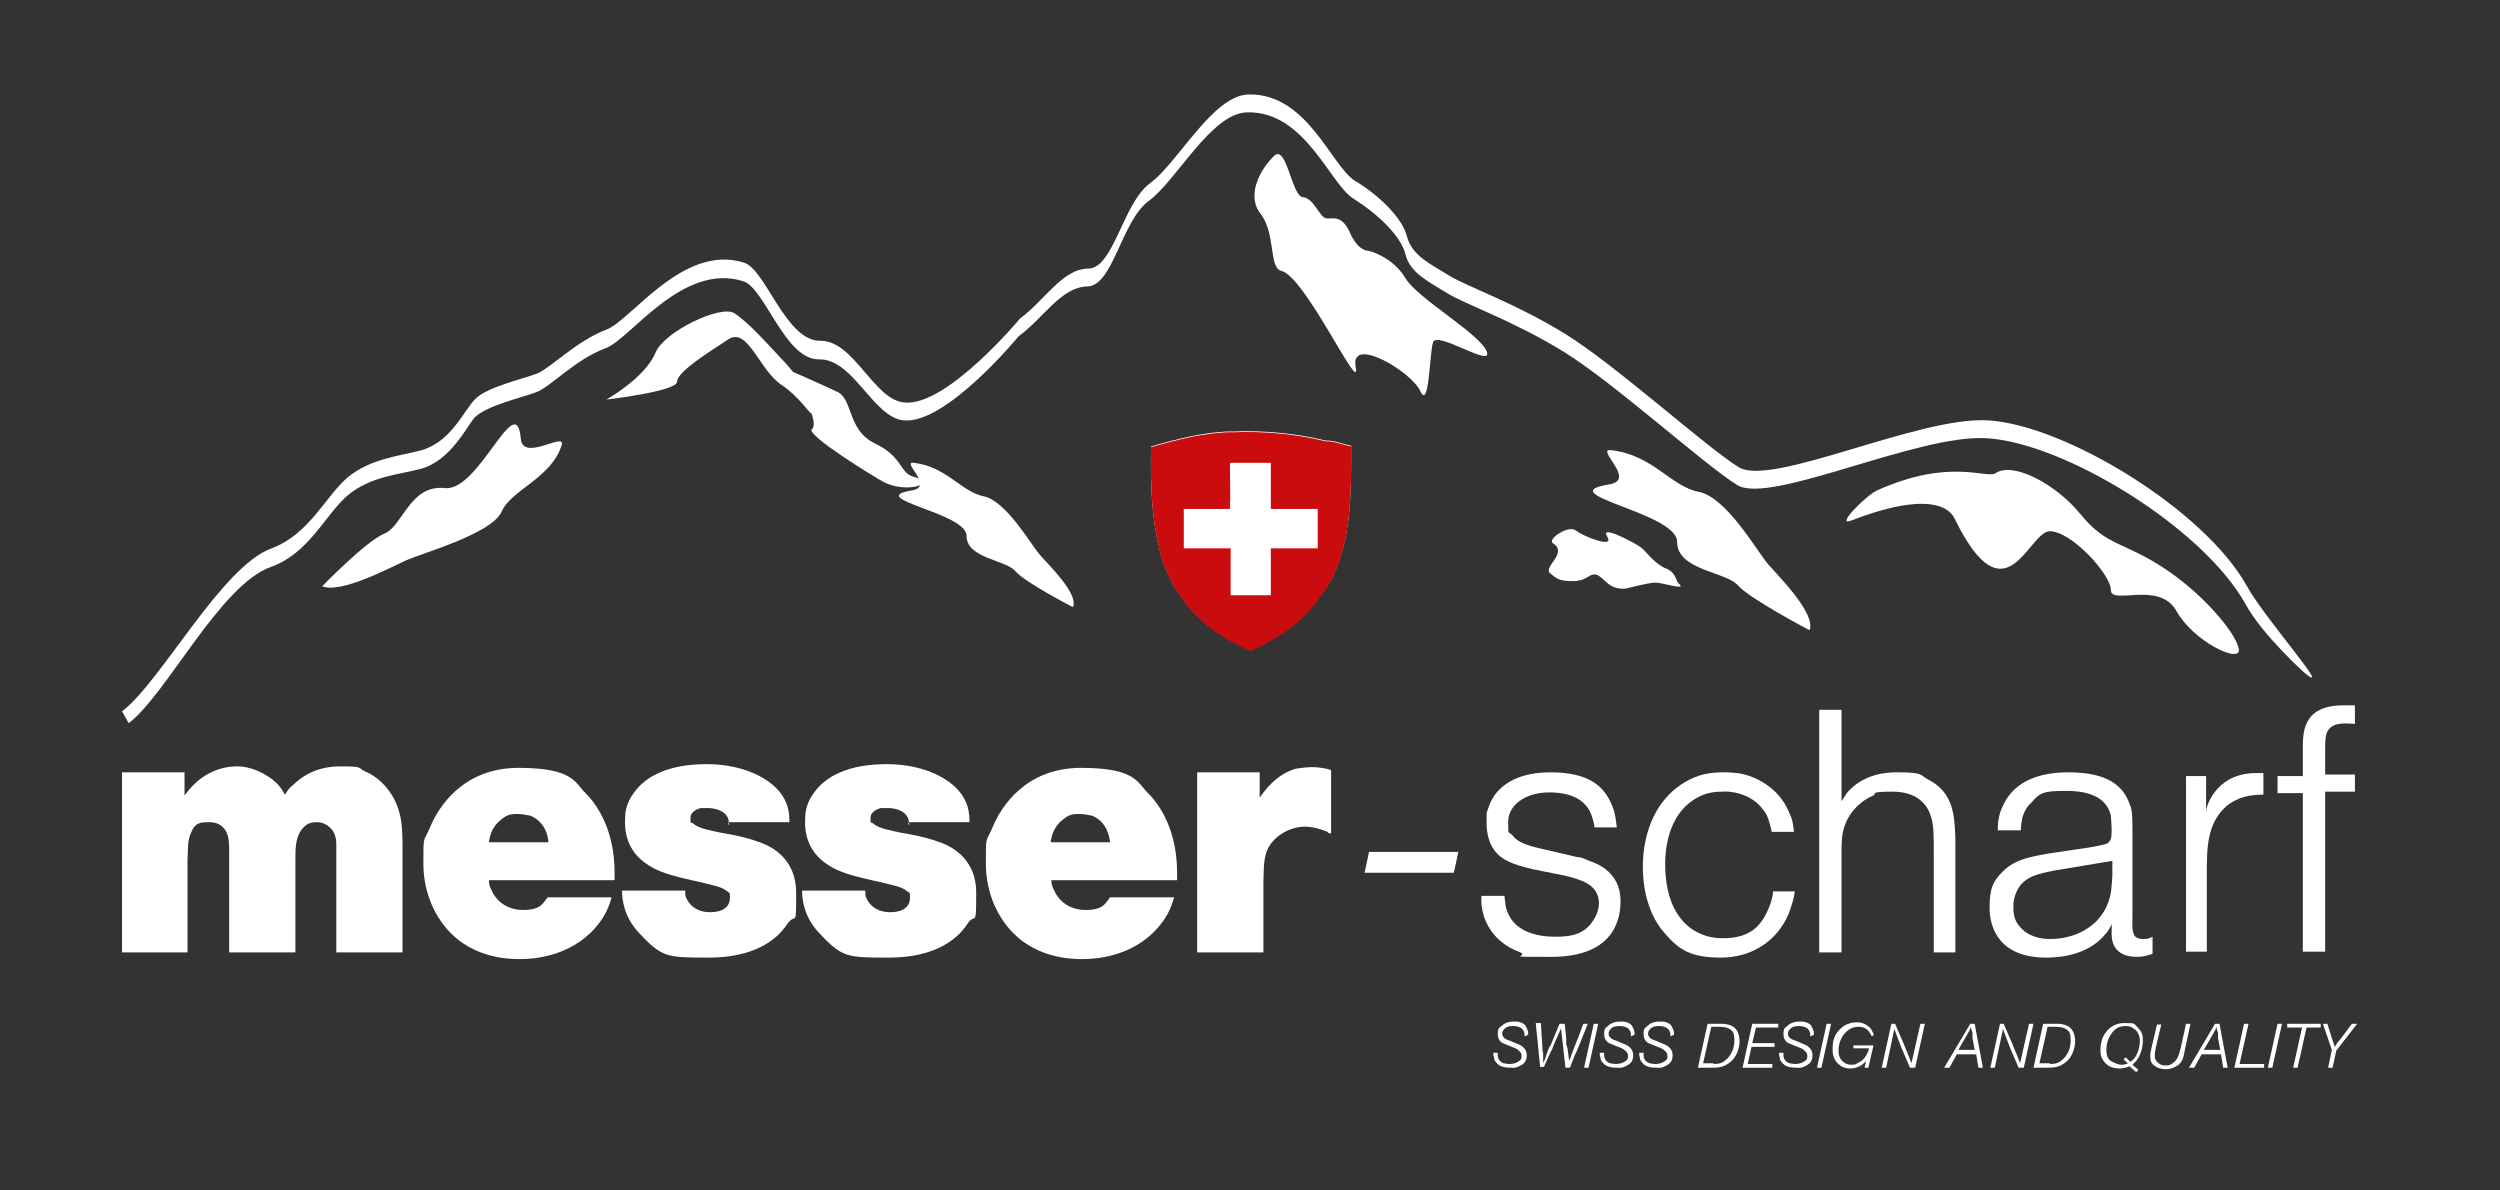
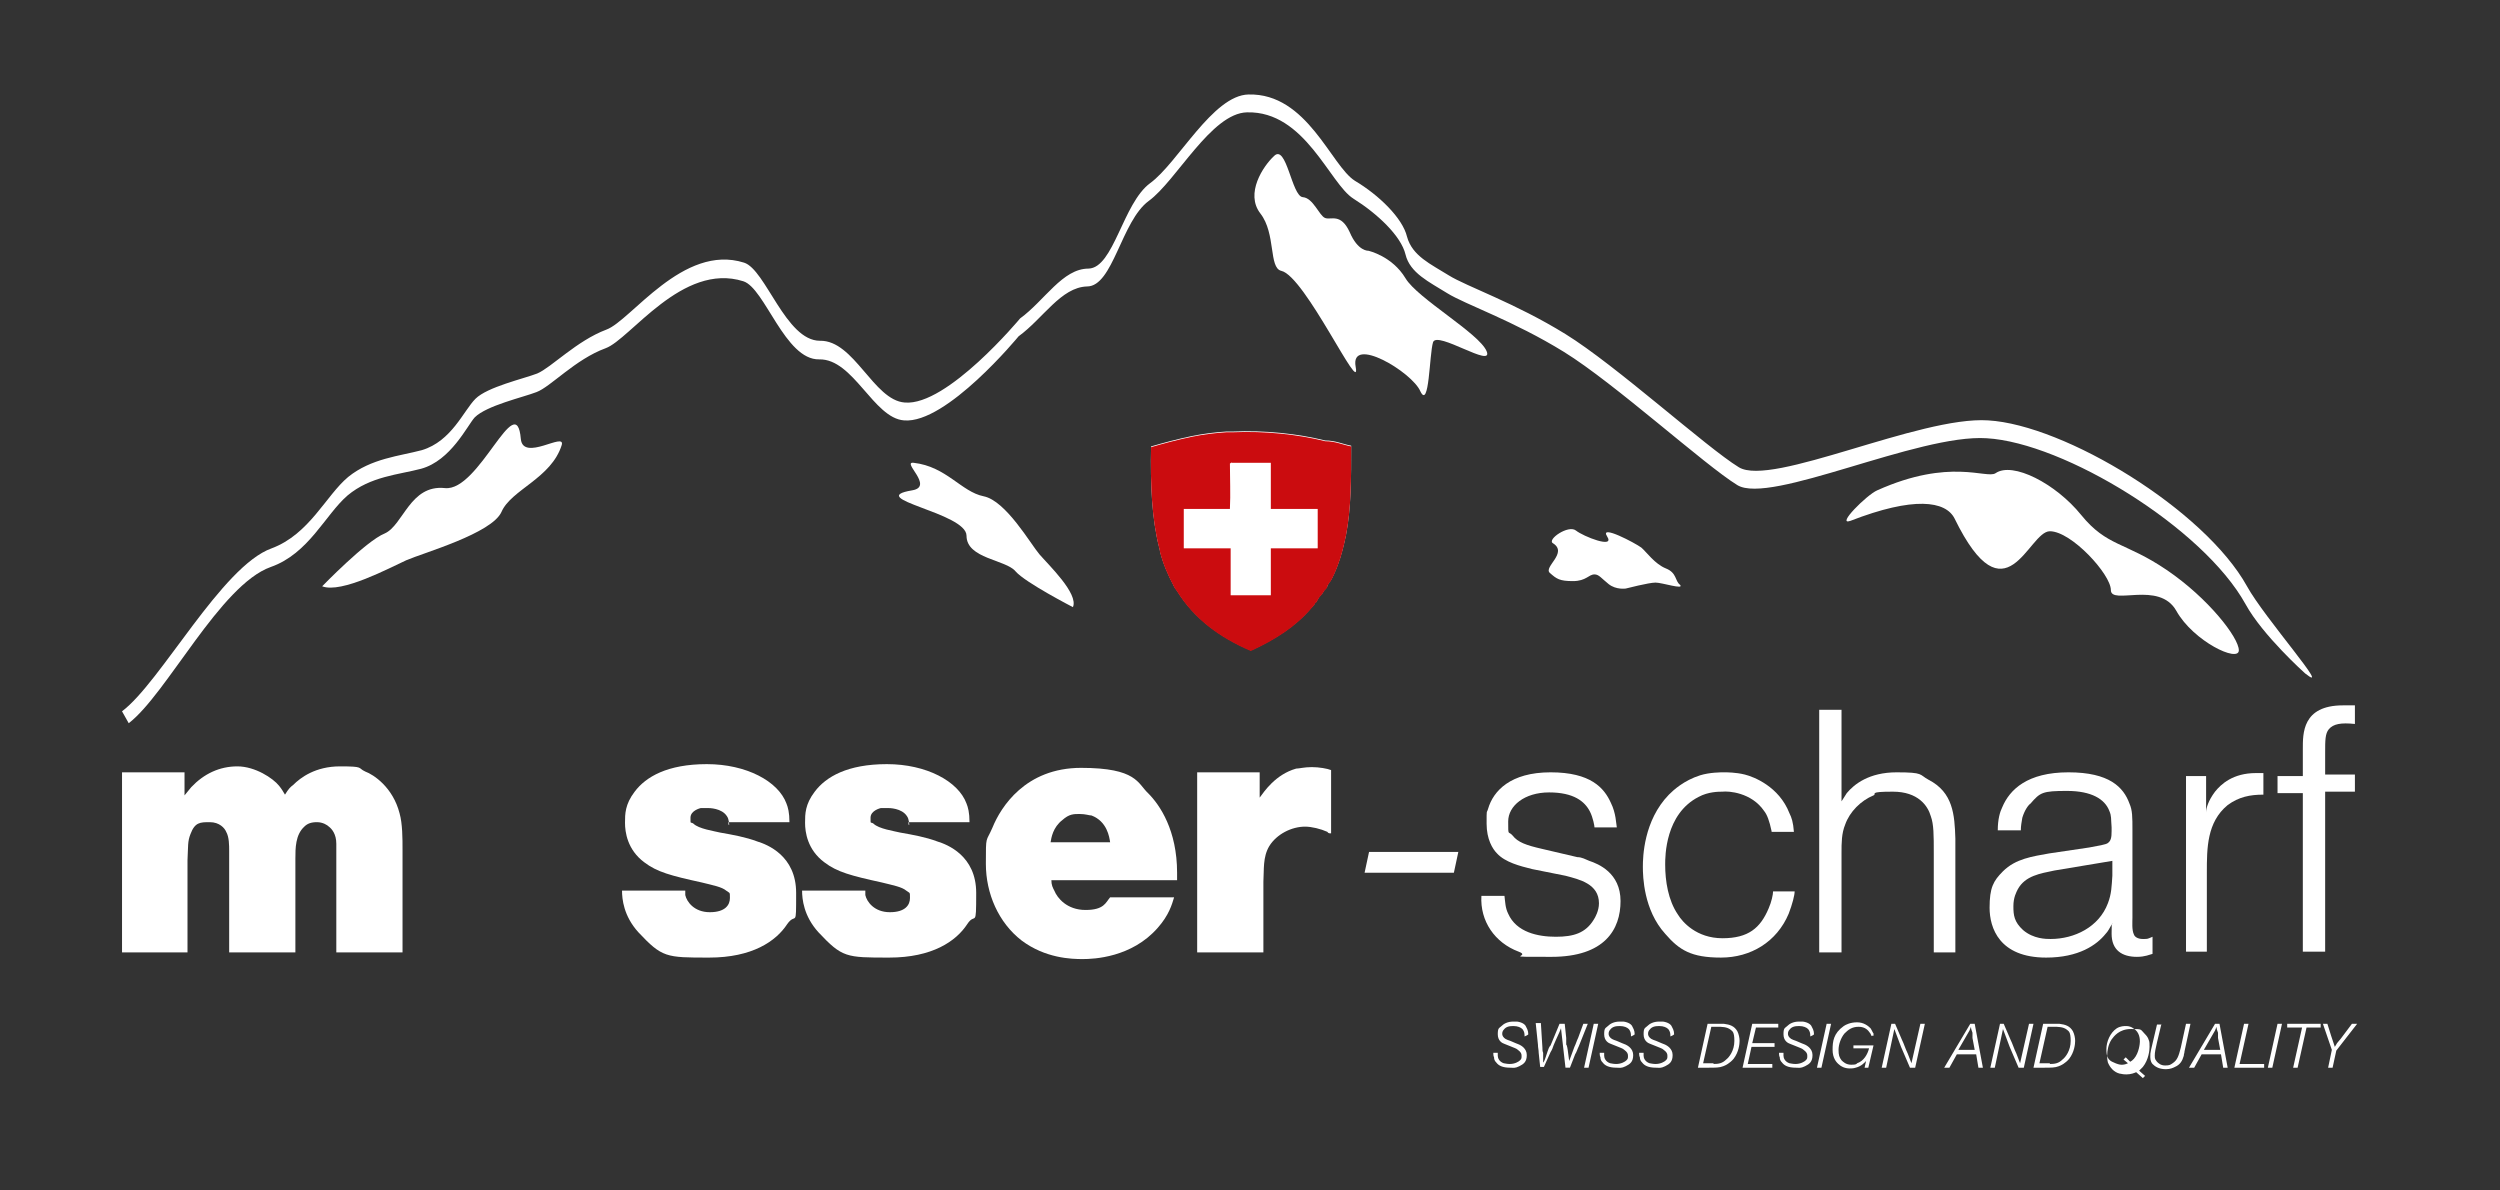
<svg xmlns="http://www.w3.org/2000/svg" id="Ebene_1" version="1.1" viewBox="0 0 336 160">
  <rect x="0" y="0" width="336" height="160" fill="#333333" stroke="none" />
  <defs>
    <style>
      .st0 {
        fill: none;
      }

      .st1, .st2 {
        fill-rule: evenodd;
      }

      .st1, .st3 {
        fill: #fff;
      }

      .st2 {
        fill: #cb0c0f;
      }

      .st4 {
        clip-path: url(#clippath-1);
      }

      .st5 {
        clip-path: url(#clippath-2);
      }

      .st6 {
        clip-path: url(#clippath);
      }
    </style>
    <clipPath id="clippath">
      <path class="st0" d="M315-589.2H15.7h299.3Z" />
    </clipPath>
    <clipPath id="clippath-1">
      <path class="st0" d="M315-589.2H15.7h299.3Z" />
    </clipPath>
    <clipPath id="clippath-2">
      <path class="st0" d="M315-589.2H15.7h299.3Z" />
    </clipPath>
  </defs>
  <path class="st1" d="M181.6,59.8c0,4.5,0,8.5-.7,12.1-.3,1.4-.6,2.7-1.1,4-.3.8-.6,1.5-1,2.2-.1,0-.2.3-.3.4s-.1.3-.2.5c0,0-.1,0-.2.2-.1,0-.2.3-.3.4,0,0-.1,0-.1.2-.1,0-.2.2-.3.3-.2.2-.3.5-.5.8h-.1c-.1.3-.3.5-.5.7-2.1,2.5-4.9,4.3-8.2,5.8-4.2-1.8-7.6-4.3-9.9-8-.2-.3-.4-.5-.5-.8-.7-1.3-1.4-2.9-1.8-4.5,0-.2-.1-.4-.1-.5-1-3.9-1.2-8.5-1.1-13.6,1.7-.5,3.6-1,5.5-1.4,1.5-.3,3-.5,4.6-.6.3,0,.5,0,.8,0,4.4-.2,8.9.3,12.5,1.2,1.4,0,2.4.5,3.5.7Z" />
  <g>
    <g class="st6">
      <path d="M169.6-581.1" />
    </g>
    <g class="st4">
      <path d="M166.2-589.2" />
    </g>
    <g class="st5">
      <path d="M166-586.7" />
    </g>
  </g>
  <g>
    <g>
-       <path class="st3" d="M122.9,64.1c-2-.4-1.4-2.6-5.3-4.5-3.8-1.8-2.9-6.1-5.2-7-1.3-.6-4.1-1.9-5.8-2.6-.5-.6-1-1.2-1.5-1.7-1.5-1.6-4.5-5-6.4-6.2-1.8-1.2-9.5,2.5-10.6,5.3-1.4,3.4-6.6,6.3-6.6,6.3,0,0,9.5-1.1,9.5-2.4s4-3.8,6.9-5.7c2.6-1.7,4.2,4.2,7.1,6.1,2.4,1.6,3.8,3.9,4.1,3.9.3,1,.4,1.8,0,2.1-.7.8,8.2,6.3,9.7,7.1,3.1,1.6,7.4.1,4-.7" />
-       <path class="st3" d="M243.2,84.7c.9-2.2-4.1-7.2-5.6-8.9-1.5-1.8-5.6-9-9.3-9.7s-6.2-5-11.8-5.6c-2.1-.2,3.5,4-.2,4.6-8.2,1.3,9.1,3.8,9.1,7.7s6.6,4,8.2,5.9c1.6,1.8,9.6,6,9.6,6" />
      <path class="st3" d="M43.3,78.8c2.6,1,9.1-2.5,11.3-3.5,2.3-1,11.5-3.6,12.8-6.5,1.3-3,6.7-4.5,8.1-9,.5-1.8-5.2,2.3-5.5-.8-.6-7-5.6,7.1-10.2,6.6-4.7-.5-5.6,5-8.1,6.1-2.5,1-8.4,7.1-8.4,7.1" />
      <path class="st3" d="M252.3,65.9c9.8-4.4,14.7-1.5,15.9-2.3,2.3-1.6,8.1,1.4,11.5,5.6,3.5,4.3,5.9,3.6,11.5,7.4s9.7,9.1,9.7,10.8-6.1-1.2-8.4-5.3c-2.3-4.1-8.8-.7-8.8-2.8s-5.3-7.9-8.2-7.9-5.9,12.4-12.8-1.7c-1.2-2.4-5.5-3-14,.3-2,.7,2.2-3.5,3.6-4.1" />
      <path class="st3" d="M175.1,26.5c1.4.1,2.2,2.5,3,2.8s2.1-.7,3.3,1.9c1.1,2.6,2.5,2.5,2.5,2.5,0,0,3.2.7,5,3.7,1.6,2.7,9.9,7.4,10.9,9.8,1,2.4-6.7-2.8-7.2-1.2s-.5,9.1-1.7,6.6c-1.1-2.6-9.5-7.6-8.7-3.3s-6.8-12.2-10-12.9c-1.7-.4-.7-5-2.8-7.7s.4-6.4,1.8-7.7c1.7-1.8,2.4,5.4,3.9,5.5" />
      <path class="st3" d="M222.5,78.3c-.9,0-4,.8-4,.8,0,0-1.3.2-2.3-.6-1-.8-1.3-1.3-1.9-1.3-.8,0-1.1.9-2.9.9s-2.2-.3-3.1-1.1c-.9-.8,2.5-2.7.4-4-.8-.5,2.1-2.5,3.1-1.7s5.3,2.5,4.2.8,3.8.9,4.6,1.5c.7.6,1.8,2.2,3.3,2.8,1.5.6,1.2,1.7,1.9,2.2.6.7-2.4-.3-3.3-.3" />
      <path class="st3" d="M144.2,81.6c.8-1.8-3.3-5.7-4.5-7.1s-4.5-7.2-7.5-7.8-5-4-9.4-4.5c-1.7-.2,2.8,3.2-.2,3.7-6.6,1.1,7.3,3,7.3,6.1s5.3,3.2,6.6,4.8c1.3,1.5,7.7,4.8,7.7,4.8" />
      <path class="st3" d="M17.3,97.2c5.1-3.9,12.3-18.6,19.1-21,5.1-1.8,7.3-7,10.3-9.6,3.1-2.6,6.9-2.8,9.9-3.6,4-1.1,6.2-5.8,7.2-6.9,1.6-1.6,6.5-2.7,8.3-3.4,1.9-.7,5.2-4.4,9.3-5.9,3.3-1.2,10.3-11.6,18.5-9,2.9.9,5.6,10.6,10.2,10.5s7.3,7.9,11.4,8.2c5.7.5,15.4-11.3,15.4-11.3,3.3-2.4,5.7-6.6,9.2-6.7,3.5,0,4.6-8.8,8.3-11.5s8.4-11.8,13.2-11.9c7.8-.2,11.1,9.6,14.3,11.6s6.4,5,7,7.5,3.2,3.7,5.6,5.2c2.4,1.5,8.9,3.7,15.7,7.9s18.9,15.2,23.3,17.9c4.4,2.7,24.3-6.9,33.5-6.3,10.4.6,29.1,12,34.8,22.3,2.3,4.2,8,9.3,8,9.3,0,0-7.2-5.7,0,0,3.9,3.1-5.5-7.5-7.8-11.7-5.7-10.3-24.5-21.7-34.8-22.3-9.2-.6-29.1,9-33.5,6.3-4.4-2.7-16.5-13.7-23.3-17.9s-13.3-6.4-15.7-7.9-4.9-2.6-5.6-5.2c-.6-2.5-3.8-5.6-7-7.5-3.2-2-6.4-11.8-14.3-11.6-4.8.1-9.5,9.2-13.2,11.9s-4.9,11.4-8.3,11.5c-3.5,0-5.9,4.3-9.2,6.7,0,0-9.8,11.8-15.5,11.3-4.2-.3-6.8-8.4-11.4-8.3-4.6,0-7.3-9.6-10.2-10.5-8.2-2.6-15.2,7.8-18.5,9-4,1.5-7.4,5.1-9.3,5.9-1.8.7-6.7,1.8-8.3,3.4s-3.2,5.7-7.2,6.9c-3,.8-6.8,1.1-9.9,3.6-3,2.5-5.2,7.7-10.3,9.6-6.7,2.4-14.9,18-20.1,21.9l.9,1.6Z" />
    </g>
    <g>
      <path class="st3" d="M204.9,139.3v-.2c0-.4-.2-.7-.3-.8-.2-.2-.6-.4-1.2-.4s-1,.1-1.3.5c-.1.1-.2.3-.2.5s0,.2.1.4c.2.3.4.4,1,.6l.7.3c.2.1.3.1.5.2.2.1,1,.5,1,1.4s-.4,1.2-1,1.5-.8.2-1.2.2c-1.1,0-1.6-.3-1.9-.7-.2-.2-.3-.4-.3-.7-.1-.2-.1-.4-.1-.6h.6v.4c0,.3.2.8.8,1,.1,0,.4.1.8.1.7,0,1.2-.3,1.4-.5s.2-.3.2-.6-.1-.5-.5-.8c-.2-.2-.6-.3-.8-.4l-.5-.2c-.2-.1-.3-.1-.5-.2-.3-.1-.9-.4-.9-1.3s.2-.8.5-1.1.8-.6,1.6-.6h.5c.7.1,1.1.4,1.2.7.1.2.3.5.3,1h0c0,.1-.5.3-.5.3Z" />
      <path class="st3" d="M207.1,137.6l.2,3.2c0,.2,0,.5.1.7v1.3c.1,0,.3-.6.3-.6.1-.3.2-.6.3-.9.1-.3.2-.6.4-.8l1.2-2.9h.7l.2,1.9v.9c.1,0,.2.7.2.7l.2,1.5.7-1.9c.2-.4.3-.8.5-1.2l.7-1.9h.6l-1.2,3c-.2.4-.3.8-.5,1.1l-.7,1.8h-.6l-.6-5.3-.2.5c-.2.4-.3.7-.5,1.1l-.3.7c-.1.3-.2.6-.4.9l-.9,2h-.5l-.2-1.9c0-.4-.1-.7-.1-1.1l-.3-2.9h.7Z" />
      <path class="st3" d="M214.8,137.6l-1.3,5.9h-.6l1.3-5.9h.6Z" />
      <path class="st3" d="M219.2,139.3v-.2c0-.4-.2-.7-.3-.8-.2-.2-.6-.4-1.2-.4s-1,.1-1.3.5c-.1.1-.2.3-.2.5s0,.2.1.4c.2.3.4.4,1,.6l.7.3c.2.1.3.1.5.2.2.1,1,.5,1,1.4s-.4,1.2-1,1.5-.8.2-1.2.2c-1.1,0-1.6-.3-1.9-.7-.2-.2-.3-.4-.3-.7-.1-.2-.1-.4-.1-.6h.6v.4c0,.3.2.8.8,1,.1,0,.4.1.8.1.7,0,1.2-.3,1.4-.5s.2-.3.2-.6-.1-.5-.5-.8c-.2-.2-.6-.3-.8-.4l-.5-.2c-.2-.1-.3-.1-.5-.2-.3-.1-.9-.4-.9-1.3s.2-.8.5-1.1.8-.6,1.6-.6h.5c.7.1,1.1.4,1.2.7.1.2.3.5.3,1h0c0,.1-.5.3-.5.3Z" />
      <path class="st3" d="M224.5,139.3v-.2c0-.4-.2-.7-.3-.8-.2-.2-.6-.4-1.2-.4s-1,.1-1.3.5c-.1.1-.2.3-.2.5s0,.2.1.4c.2.3.4.4,1,.6l.7.3c.2.1.3.1.5.2.2.1,1,.5,1,1.4s-.4,1.2-1,1.5-.8.2-1.2.2c-1.1,0-1.6-.3-1.9-.7-.2-.2-.3-.4-.3-.7-.1-.2-.1-.4-.1-.6h.6v.4c0,.3.2.8.8,1,.1,0,.4.1.8.1.7,0,1.2-.3,1.4-.5s.2-.3.2-.6-.1-.5-.5-.8c-.2-.2-.6-.3-.8-.4l-.5-.2c-.2-.1-.3-.1-.5-.2-.3-.1-.9-.4-.9-1.3s.2-.8.5-1.1.8-.6,1.6-.6h.5c.7.1,1.1.4,1.2.7.1.2.3.5.3,1h0c0,.1-.5.3-.5.3Z" />
      <path class="st3" d="M231.1,137.6h.6c.8.1,1.4.3,1.8,1,.2.4.3.9.3,1.3s-.1,1.5-.8,2.4c-.5.6-1.1.9-1.4,1-.5.2-1,.2-2.1.2h-1.3l1.3-5.9h1.6ZM230.3,143c.7,0,1.2-.1,1.7-.6.4-.3,1.1-1.2,1.1-2.5s-.3-1.3-.5-1.5c-.5-.4-1.2-.4-1.8-.4h-.8l-1.1,4.9h1.4Z" />
      <path class="st3" d="M239,137.6v.5h-3l-.5,2.1h3v.5h-3.1l-.5,2.3h3.3v.5h-4l1.3-5.9h3.5Z" />
      <path class="st3" d="M243.3,139.3v-.2c0-.4-.2-.7-.3-.8-.2-.2-.6-.4-1.2-.4s-1,.1-1.3.5c-.1.1-.2.3-.2.5s0,.2.1.4c.2.3.4.4,1,.6l.7.3c.2.1.3.1.5.2.2.1,1,.5,1,1.4s-.4,1.2-1,1.5-.8.2-1.2.2c-1.1,0-1.6-.3-1.9-.7-.2-.2-.3-.4-.3-.7-.1-.2-.1-.4-.1-.6h.6v.4c0,.3.2.8.8,1,.1,0,.4.1.8.1.7,0,1.2-.3,1.4-.5s.2-.3.2-.6-.1-.5-.5-.8c-.2-.2-.6-.3-.8-.4l-.5-.2c-.2-.1-.3-.1-.5-.2-.3-.1-.9-.4-.9-1.3s.2-.8.5-1.1.8-.6,1.6-.6h.5c.7.1,1.1.4,1.2.7.1.2.3.5.3,1h0c0,.1-.5.3-.5.3Z" />
      <path class="st3" d="M246.1,137.6l-1.3,5.9h-.6l1.3-5.9h.6Z" />
      <path class="st3" d="M251.5,139.3c0-.2-.1-.4-.2-.5-.2-.3-.6-.8-1.5-.8s-1.4.4-1.9.9c-.5.6-.8,1.5-.8,2.2s.1,1,.4,1.4c.2.2.6.6,1.3.6s.7-.1.8-.2c.9-.3,1.4-1.2,1.6-2h-2.1v-.4h2.7l-.7,3h-.5l.2-.9c-.2.2-.6.7-1.4.9-.3.1-.6.1-.8.1-.7,0-1.2-.3-1.4-.5-.4-.3-.9-.9-.9-2s.1-2.2,1.5-3.2c.3-.2.9-.5,1.8-.5s1.5.5,1.8.8c.2.3.3.6.4.7v.3h-.3Z" />
      <path class="st3" d="M254.7,137.6l.9,2.1c.3.6.5,1.3.8,1.9l.5,1.3,1.2-5.3h.6l-1.3,5.9h-.7l-1.2-2.8c-.1-.3-.2-.5-.3-.8l-.6-1.6-1.1,5.2h-.6l1.3-5.9h.5Z" />
      <path class="st3" d="M265.4,137.6l1.1,5.9h-.6l-.3-1.8h-2.6l-1,1.8h-.7l3.5-5.9h.6ZM265.4,141.1l-.3-1.6v-.7c-.1-.3-.2-.5-.2-.8-.1.2-.1.3-.2.5l-1.5,2.6h2.2Z" />
      <path class="st3" d="M269.3,137.6l.9,2.1c.3.6.5,1.3.8,1.9l.5,1.3,1.2-5.3h.6l-1.3,5.9h-.7l-1.2-2.8c-.1-.3-.2-.5-.3-.8l-.6-1.6-1.1,5.2h-.6l1.3-5.9h.5Z" />
      <path class="st3" d="M276.2,137.6h.6c.8.1,1.4.3,1.8,1,.2.4.3.9.3,1.3s-.1,1.5-.8,2.4c-.5.6-1.1.9-1.4,1-.5.2-1,.2-2.1.2h-1.3l1.3-5.9h1.6ZM275.5,143c.7,0,1.2-.1,1.7-.6.4-.3,1.1-1.2,1.1-2.5s-.3-1.3-.5-1.5c-.5-.4-1.2-.4-1.8-.4h-.8l-1.1,4.9h1.4Z" />
-       <path class="st3" d="M287.1,144.1l-.9-.8c-.2.1-.7.3-1.3.3s-.7-.1-.9-.1c-.8-.2-1.3-.8-1.6-1.5-.1-.4-.1-.8-.1-.9,0-.8.2-1.6.6-2.2.3-.4,1-1.4,2.6-1.4s1.2,0,1.9.7c.1.1.4.4.5.8.1.2.1.5.1.9s-.1,1.7-.9,2.7c-.2.2-.3.3-.5.5l.8.7-.3.3ZM286.3,142.7c.2-.1.3-.2.5-.4.7-.8.8-2.1.8-2.3,0-.3,0-1.3-.9-1.8-.4-.3-.8-.3-1-.3s-.7,0-1.2.3c-.9.6-1.4,1.8-1.4,2.8s.2,1.5,1,1.8c.4.2.8.3,1,.3s.5,0,.9-.2l-.6-.5.3-.3.6.6Z" />
+       <path class="st3" d="M287.1,144.1c-.2.1-.7.3-1.3.3s-.7-.1-.9-.1c-.8-.2-1.3-.8-1.6-1.5-.1-.4-.1-.8-.1-.9,0-.8.2-1.6.6-2.2.3-.4,1-1.4,2.6-1.4s1.2,0,1.9.7c.1.1.4.4.5.8.1.2.1.5.1.9s-.1,1.7-.9,2.7c-.2.2-.3.3-.5.5l.8.7-.3.3ZM286.3,142.7c.2-.1.3-.2.5-.4.7-.8.8-2.1.8-2.3,0-.3,0-1.3-.9-1.8-.4-.3-.8-.3-1-.3s-.7,0-1.2.3c-.9.6-1.4,1.8-1.4,2.8s.2,1.5,1,1.8c.4.2.8.3,1,.3s.5,0,.9-.2l-.6-.5.3-.3.6.6Z" />
      <path class="st3" d="M290.5,137.6l-.6,2.5c-.2.9-.3,1.3-.3,1.8s.1.5.3.8c.2.2.5.5,1.1.5s.7-.1,1-.3c.6-.4.8-.9,1.1-2.1l.7-3.2h.6l-.8,3.7c0,.2-.1.4-.1.6-.2.7-.5,1.2-1.2,1.5-.2.1-.6.3-1.2.3-1,0-1.5-.4-1.8-.7-.1-.1-.3-.4-.3-.9s0-.5.1-1l.8-3.4h.6Z" />
      <path class="st3" d="M298.3,137.6l1.1,5.9h-.6l-.3-1.8h-2.6l-1,1.8h-.7l3.5-5.9h.6ZM298.4,141.1l-.3-1.6v-.7c-.1-.3-.2-.5-.2-.8-.1.2-.1.3-.2.5l-1.5,2.6h2.2Z" />
      <path class="st3" d="M302.2,137.6l-1.2,5.4h3.3v.5h-4l1.3-5.9h.6Z" />
      <path class="st3" d="M306.7,137.6l-1.3,5.9h-.6l1.3-5.9h.6Z" />
      <path class="st3" d="M311.9,137.6v.5h-1.9l-1.2,5.4h-.6l1.2-5.4h-2v-.5h4.5Z" />
      <path class="st3" d="M312.8,137.6l.5,1.6c.1.3.2.6.3.9l.2.6.3-.5c.2-.2.3-.4.5-.6l1.5-2h.7l-2.8,3.6-.5,2.3h-.6l.5-2.4-1.2-3.5h.6Z" />
    </g>
    <g>
      <path class="st2" d="M181.6,59.9c0,4.5,0,8.5-.7,12.1-.3,1.4-.6,2.7-1.1,4-.3.8-.6,1.5-1,2.2-.1,0-.2.3-.3.4s-.1.3-.2.5c0,0-.1,0-.2.2-.1,0-.2.3-.3.4,0,0-.1,0-.1.2-.1,0-.2.2-.3.3-.2.2-.3.5-.5.8h-.1c-.1.3-.3.5-.5.7-2.1,2.5-4.9,4.3-8.2,5.8-4.2-1.8-7.6-4.3-9.9-8-.2-.3-.4-.5-.5-.8-.7-1.3-1.4-2.9-1.8-4.5,0-.2-.1-.4-.1-.5-1-3.9-1.2-8.5-1.1-13.6,1.7-.5,3.6-1,5.5-1.4,1.5-.3,3-.5,4.6-.6.3,0,.5,0,.8,0,4.4-.2,8.9.3,12.5,1.2,1.4,0,2.4.5,3.5.7Z" />
      <path class="st1" d="M165.5,62.2h5.3v6.2c2,0,4.2,0,6.3,0v5.3h-6.3v6.3h-5.4v-6.3h-6.3v-5.3h6.2c.1-2,0-4.1,0-6.1.2-.1.2-.2.2-.2Z" />
    </g>
    <g>
      <g>
        <path class="st3" d="M24.8,103.8v3.1c.3-.4.6-.7.9-1.1,1.7-1.8,3.8-2.8,6.2-2.8s4.8,1.6,5.6,2.6c.4.5.5.7.8,1.2.5-.8.7-1,1.1-1.3,1-1,3-2.5,6.3-2.5s2.3.2,3.4.7c1.1.4,3.7,2.1,4.6,5.6.4,1.4.4,3.4.4,4.9v13.8h-8.9v-14.6c0-1.3-.6-2-1-2.3-.2-.2-.8-.6-1.6-.6s-1.3.2-1.7.6c-1.2,1.1-1.2,2.9-1.2,4.3v12.6h-8.9v-13.6c0-.8,0-1.9-.4-2.6-.2-.5-.9-1.3-2.2-1.3s-2,0-2.6,1.6c-.4,1-.3,1.6-.4,3.5v12.4h-8.8v-24.2h8.4Z" />
-         <path class="st3" d="M65.7,118.2c0,.8.2,1.1.4,1.5.4,1,1.7,2.6,4.2,2.6s2.7-1,3.3-1.7h8.6c-.3,1-.7,2.4-2.2,4.1-3.5,4-8.6,4.2-10.1,4.2s-5-.1-8.2-2.5c-3.1-2.4-4.8-6.3-4.8-10.3s0-2.8.9-4.9c1.1-2.7,4.4-8,11.9-8s7.6,2.1,9,3.4c1.6,1.6,3.9,5,3.9,10.7v1h-16.9ZM73.7,113.2c0-.7-.4-2.8-2.5-3.6-.3,0-.8-.2-1.6-.2s-1.4,0-2.3.8c-1.3,1-1.5,2.4-1.6,3,0,0,8,0,8,0Z" />
        <path class="st3" d="M98,110.9c0,0,0-.8-.3-1.2-.7-1.1-2.4-1.1-2.6-1.1s-.7,0-.9,0c0,0-1.4.3-1.4,1.3s0,.5.4.8c.7.7,2.8,1,3.6,1.2,1.7.3,3.4.6,5,1.2,1.3.4,5.2,1.9,5.2,6.9s0,2.5-1.2,4.2c-1.5,2.3-4.7,4.5-10.5,4.5s-6.3,0-9.5-3.4c-2-2.2-2.2-4.5-2.2-5.6h8.5s0,.4,0,.6c.2.9,1.2,2.3,3.3,2.3s2.7-1,2.7-1.9,0-.6-.5-1c-.6-.5-1.7-.7-3.3-1.1-4.1-.9-6-1.4-7.7-2.7-2.3-1.7-2.6-4.1-2.6-5.3s0-2.5,1.3-4.2c1.5-2,4.4-3.7,9.7-3.7s9.6,2.3,10.7,5.3c.2.5.4,1.2.4,2.5h-8.2v.3Z" />
        <path class="st3" d="M122.2,110.9c0,0,0-.8-.3-1.2-.7-1.1-2.4-1.1-2.6-1.1s-.7,0-.9,0c0,0-1.4.3-1.4,1.3s0,.5.4.8c.7.7,2.8,1,3.6,1.2,1.7.3,3.4.6,5,1.2,1.3.4,5.2,1.9,5.2,6.9s-.1,2.5-1.2,4.2c-1.5,2.3-4.7,4.5-10.5,4.5s-6.3,0-9.5-3.4c-2-2.2-2.2-4.5-2.2-5.6h8.5s0,.4,0,.6c.2.9,1.2,2.3,3.3,2.3s2.7-1,2.7-1.9,0-.6-.5-1c-.6-.5-1.7-.7-3.3-1.1-4.1-.9-6-1.4-7.7-2.7-2.3-1.7-2.6-4.1-2.6-5.3s0-2.5,1.3-4.2c1.5-2,4.4-3.7,9.7-3.7s9.6,2.3,10.7,5.3c.2.5.4,1.2.4,2.5h-8.2v.3Z" />
        <path class="st3" d="M141.3,118.2c0,.8.2,1.1.4,1.5.4,1,1.7,2.6,4.2,2.6s2.7-1,3.3-1.7h8.6c-.3,1-.7,2.4-2.2,4.1-3.5,4-8.6,4.2-10.1,4.2s-5-.1-8.2-2.5c-3.1-2.4-4.8-6.3-4.8-10.3s0-2.8.9-4.9c1.1-2.7,4.4-8,11.9-8s7.6,2.1,9,3.4c1.6,1.6,3.9,5,3.9,10.7v1h-16.9ZM149.2,113.2c-.1-.7-.4-2.8-2.5-3.6-.3,0-.8-.2-1.6-.2s-1.4,0-2.3.8c-1.3,1-1.5,2.4-1.6,3,0,0,8,0,8,0Z" />
        <path class="st3" d="M178.8,112c-.1,0-.3,0-.4-.2-.9-.4-2.1-.7-3-.7-1.8,0-3.8,1-4.8,2.6-.9,1.5-.7,3.2-.8,4.8v9.5h-8.9v-24.2h8.4v3.4c.6-.8,2.1-3.1,4.9-3.9.4,0,1.1-.2,2.1-.2s2.1.2,2.6.4v8.5Z" />
      </g>
      <g>
        <path class="st3" d="M184,114.5h12l-.6,2.8h-12l.6-2.8Z" />
        <path class="st3" d="M205.9,116.8c-1.6-.4-3.6-.9-4.7-2.1-.6-.6-1.4-1.9-1.4-4s0-1.3.2-2c.7-2.4,3-4.9,8.4-4.9s7.2,2.1,8.1,4.1c.7,1.4.7,2.8.8,3.3h-3c0-.2-.2-1.3-.6-2.1-.7-1.4-2.2-2.6-5.5-2.6s-5.5,1.8-5.5,3.9,0,1.2.6,1.9c.7.9,1.8,1.3,4,1.8l4.7,1.1c.6,0,1.1.3,1.6.5,1.2.4,4.2,1.6,4.2,5.4s-2.1,7.5-9.3,7.5-2.5,0-4.4-.7c-3.2-1.2-5.2-4.1-5-7.5h3.1c.1.8.1,1.6.5,2.4,1.1,2.5,4,3.1,6.4,3.1s4-.5,5.1-2.3c.2-.3.7-1.2.7-2.2,0-2.6-2.6-3.2-4.5-3.7l-4.5-.9Z" />
        <path class="st3" d="M238.1,111.7c-.3-1.4-.6-2.2-1-2.7-1.7-2.5-4.8-2.7-5.6-2.6-.5,0-1.9,0-3.2.7-4.5,2.3-4.5,8-4.5,9.1,0,2.2.4,4.8,1.7,6.7.6,1,2.5,3.2,6,3.2s5.1-1.4,6.2-4c.4-.9.6-1.9.6-2.3h2.9c0,.5-.3,1.7-.8,3-1.6,3.8-5.1,5.9-9.1,5.9s-5.6-1-7.5-3.2c-2.9-3.2-3-7.7-3-9s.1-6.2,3.5-9.7c.6-.6,2-1.9,4.2-2.6,1.3-.4,2.8-.4,3.2-.4s1.6,0,2.8.3,4.6,1.6,6,5.2c.3.6.5,1.2.6,2.5h-3Z" />
        <path class="st3" d="M259.9,128v-13.3c0-2.5,0-3.9-.4-5-.4-1.4-1.7-3.3-5.1-3.3s-2.1.3-2.6.5c-1.7.7-3.2,2.2-3.8,3.9-.5,1.2-.5,2.5-.5,3.8v13.4h-3v-32.6h3v12.3c.4-.6.5-.8.7-1.1,1-1.2,3-2.8,6.7-2.8s3,.3,4.3,1c3.3,1.7,3.5,4.7,3.6,7.9v15.3h-2.9Z" />
        <path class="st3" d="M280.8,113.9c1.1-.2,2.3-.4,2.5-.6.4-.3.5-.7.5-1.6v-.5c-.1-1.2,0-1.5-.3-2.2-.6-1.6-2.4-2.7-5.7-2.7s-3.6.2-4.9,1.7c-.3.2-.8.9-1.1,1.9-.1.6-.2,1.1-.2,1.7h-3.1c0-1.5.3-2.5.6-3.1,1-2.4,3.4-4.7,8.9-4.7s7.4,2,8.2,4.2c.4.9.4,1.8.4,3.6v11.7c0,.6-.1,1.7.2,2.3.1.3.5.6,1.2.6s.6,0,1.3-.3v2.3c-.4.1-1,.4-2.1.4-2,0-3.4-.9-3.4-3.1s.1-.9.1-1.4c-.4.7-.6,1.1-.9,1.4-1.2,1.5-3.6,3.2-8,3.2-6.3,0-7.6-4-7.6-6.7s.5-3.6,1.8-4.9c1.7-1.7,4-2,6.2-2.4l5.4-.8ZM276.1,117c-1.9.4-3.9.7-4.9,2.5-.2.4-.6,1.1-.6,2.3s.1,2.1,1.3,3.2c1.4,1.2,3.1,1.2,3.7,1.2,3.2,0,6.5-1.6,7.7-4.8.5-1.3.5-2.3.6-3.7v-2l-7.8,1.3Z" />
        <path class="st3" d="M293.8,128v-23.7h2.7v4.9c0-.6.3-1.6,1.2-2.8.8-1,2.4-2.5,5.5-2.5s.6,0,1,0v2.9c-1.8,0-3.3.3-4.8,1.4-2.8,2.3-2.8,5.8-2.8,9.1v10.6h-2.8Z" />
        <path class="st3" d="M309.5,128v-21.4h-3.4v-2.3h3.4v-3.6c0-2.1-.1-5.9,5.4-5.9s1.1,0,1.6,0v2.5c-1.9-.2-2.9,0-3.5.7-.5.6-.5,1.5-.5,3.1v3h4v2.3h-4v21.5h-3Z" />
      </g>
    </g>
  </g>
</svg>